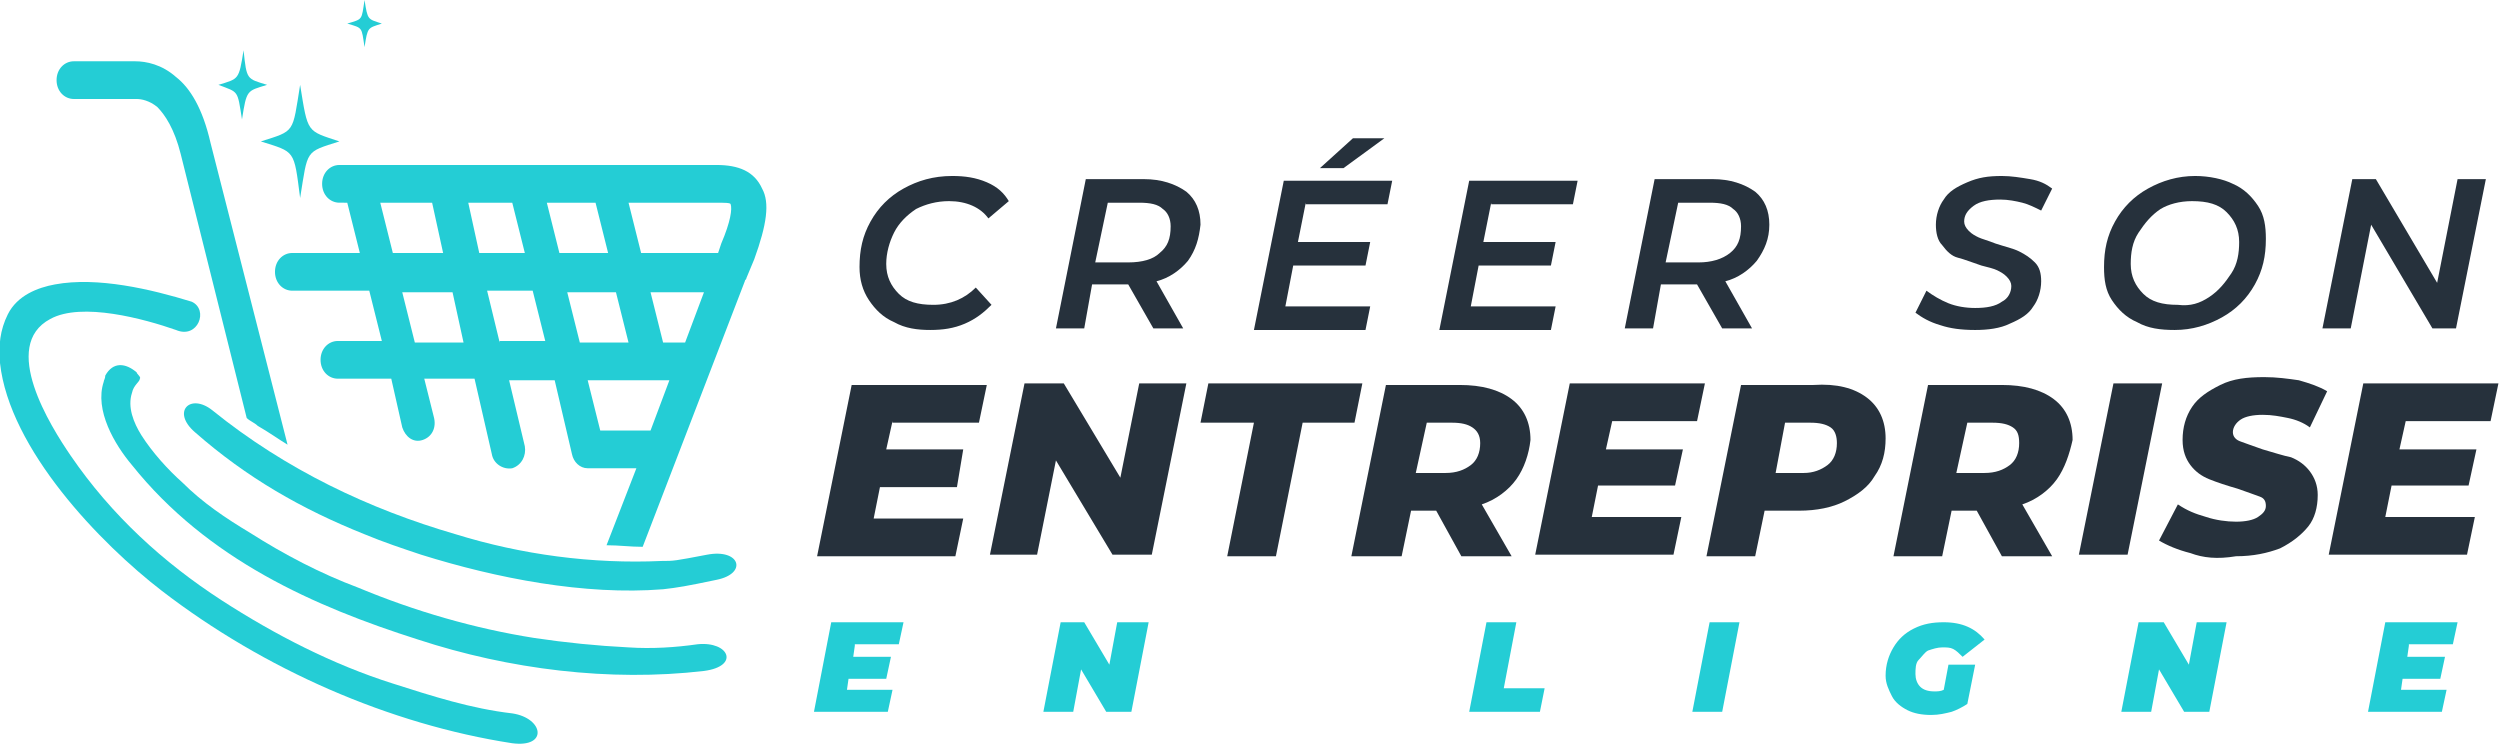
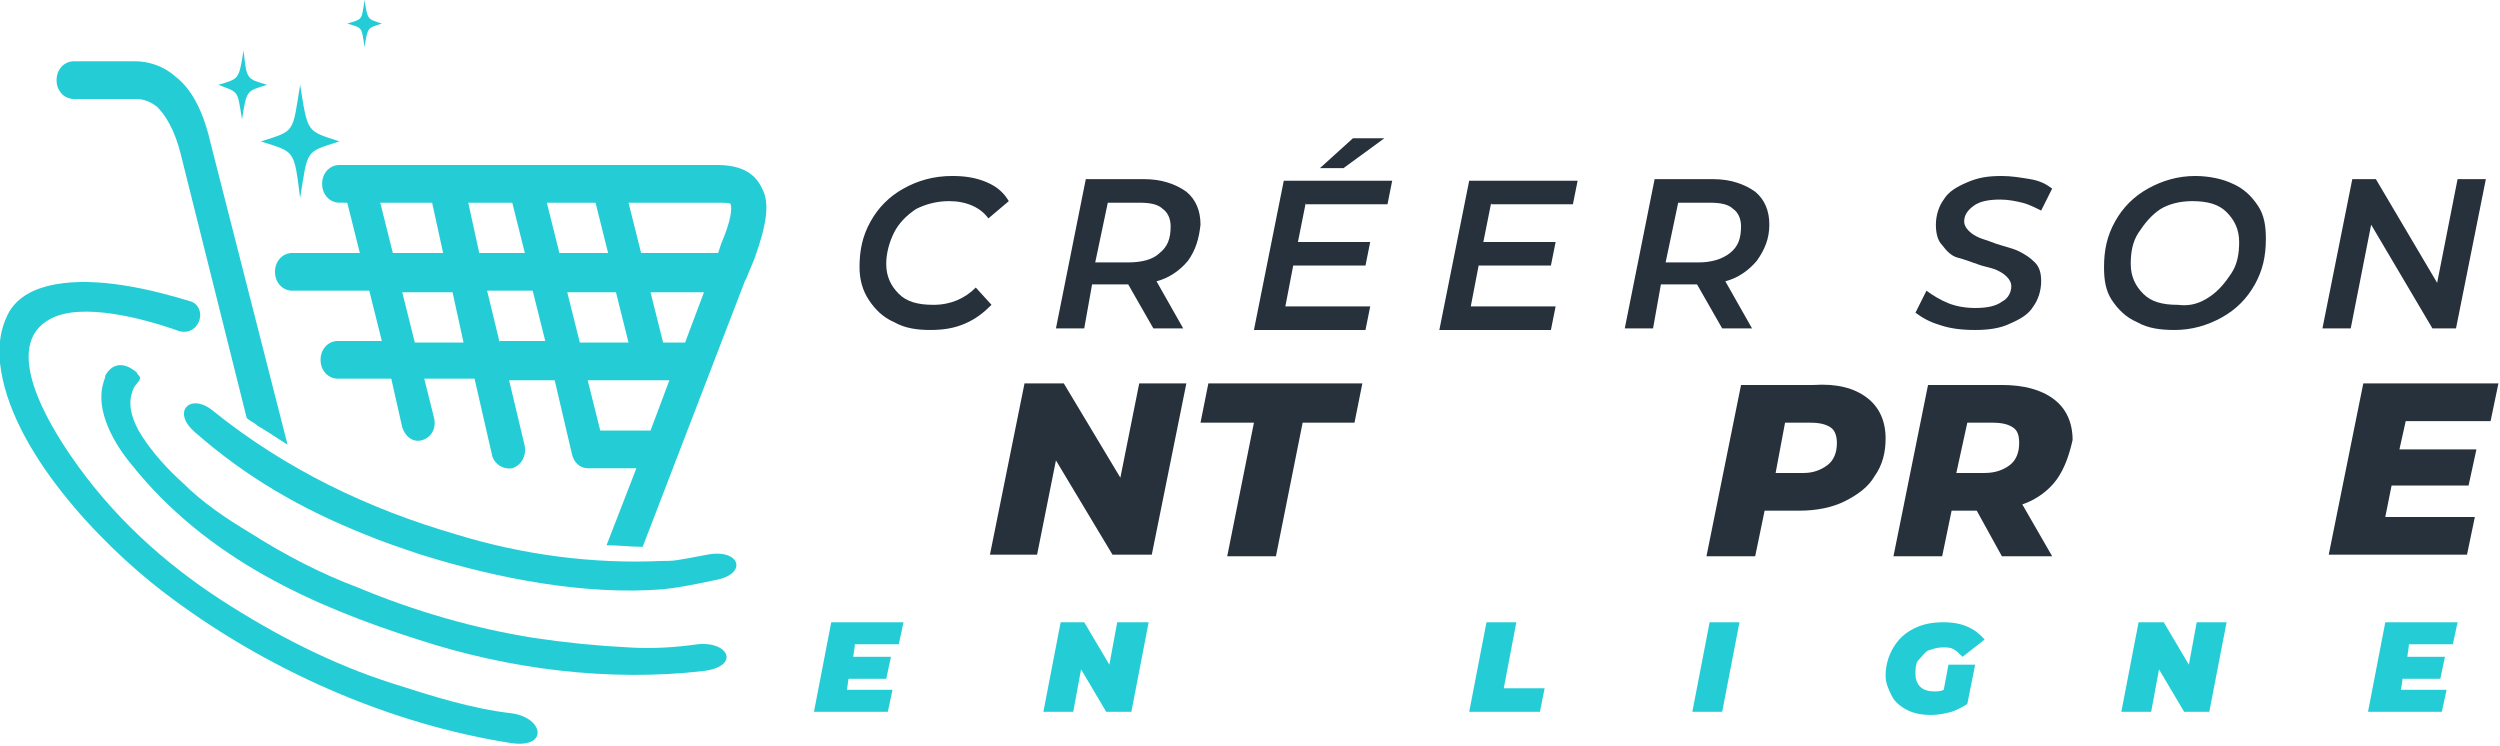
<svg xmlns="http://www.w3.org/2000/svg" version="1.1" id="Layer_1" x="0px" y="0px" width="159.1px" height="47.5px" viewBox="0 0 159.1 47.5" style="enable-background:new 0 0 159.1 47.5;" xml:space="preserve">
  <style type="text/css">
	.st0{fill:#24CDD5;}
	.st1{fill:#26313C;}
	.st2{fill-rule:evenodd;clip-rule:evenodd;fill:#24CDD5;}
</style>
  <g>
    <path class="st0" d="M54.4,41.1l-0.1,0.7h2.4l-0.3,1.4H54l-0.1,0.7h2.9l-0.3,1.4h-4.7l1.1-5.7h4.6l-0.3,1.4H54.4z" />
    <path class="st0" d="M73.1,39.6l-1.1,5.7h-1.6l-1.6-2.7l-0.5,2.7h-1.9l1.1-5.7H69l1.6,2.7l0.5-2.7H73.1z" />
    <path class="st0" d="M94.6,39.6h1.9l-0.8,4.2h2.6L98,45.3h-4.5L94.6,39.6z" />
    <path class="st0" d="M108.8,39.6h1.9l-1.1,5.7h-1.9L108.8,39.6z" />
    <path class="st0" d="M124,42.3h1.7l-0.5,2.5c-0.3,0.2-0.7,0.4-1,0.5c-0.4,0.1-0.8,0.2-1.3,0.2c-0.6,0-1.1-0.1-1.5-0.3   c-0.4-0.2-0.8-0.5-1-0.9c-0.2-0.4-0.4-0.8-0.4-1.3c0-0.7,0.2-1.3,0.5-1.8c0.3-0.5,0.7-0.9,1.3-1.2c0.6-0.3,1.2-0.4,1.9-0.4   c1.2,0,2,0.4,2.6,1.1l-1.4,1.1c-0.2-0.2-0.4-0.4-0.6-0.5s-0.4-0.1-0.7-0.1c-0.3,0-0.6,0.1-0.9,0.2c-0.2,0.1-0.4,0.4-0.6,0.6   s-0.2,0.6-0.2,0.9s0.1,0.6,0.3,0.8c0.2,0.2,0.5,0.3,0.9,0.3c0.2,0,0.4,0,0.6-0.1L124,42.3z" />
    <path class="st0" d="M141.7,39.6l-1.1,5.7H139l-1.6-2.7l-0.5,2.7H135l1.1-5.7h1.6l1.6,2.7l0.5-2.7H141.7z" />
    <path class="st0" d="M153.3,41.1l-0.1,0.7h2.4l-0.3,1.4h-2.4l-0.1,0.7h2.9l-0.3,1.4h-4.7l1.1-5.7h4.6l-0.3,1.4H153.3z" />
  </g>
  <g>
-     <path class="st1" d="M56.8,26.8l-0.4,1.8h4.9L60.9,31H56l-0.4,2h5.7l-0.5,2.4h-8.8l2.2-10.9h8.6l-0.5,2.4H56.8z" />
    <path class="st1" d="M75.5,24.4l-2.2,10.9h-2.5l-3.6-6l-1.2,6h-3l2.2-10.9h2.5l3.6,6l1.2-6H75.5z" />
    <path class="st1" d="M79.8,26.9h-3.4l0.5-2.5h9.8l-0.5,2.5h-3.3l-1.7,8.5h-3.1L79.8,26.9z" />
-     <path class="st1" d="M96.5,30.5c-0.5,0.7-1.3,1.3-2.2,1.6l1.9,3.3h-3.2l-1.6-2.9h-1.6l-0.6,2.9H86l2.2-10.9h4.7   c1.4,0,2.5,0.3,3.3,0.9c0.8,0.6,1.2,1.5,1.2,2.6C97.3,28.9,97,29.8,96.5,30.5z M93.7,27.2c-0.3-0.2-0.7-0.3-1.3-0.3h-1.6l-0.7,3.2   H92c0.7,0,1.2-0.2,1.6-0.5c0.4-0.3,0.6-0.8,0.6-1.4C94.2,27.7,94,27.4,93.7,27.2z" />
-     <path class="st1" d="M102.6,26.8l-0.4,1.8h4.9l-0.5,2.3h-4.9l-0.4,2h5.7l-0.5,2.4h-8.8l2.2-10.9h8.6l-0.5,2.4H102.6z" />
    <path class="st1" d="M118.8,25.3c0.8,0.6,1.2,1.5,1.2,2.6c0,0.9-0.2,1.7-0.7,2.4c-0.4,0.7-1.1,1.2-1.9,1.6   c-0.8,0.4-1.8,0.6-2.9,0.6h-2.2l-0.6,2.9h-3.1l2.2-10.9h4.6C116.9,24.4,118,24.7,118.8,25.3z M116.3,29.6c0.4-0.3,0.6-0.8,0.6-1.4   c0-0.4-0.1-0.8-0.4-1c-0.3-0.2-0.7-0.3-1.3-0.3h-1.6l-0.6,3.2h1.8C115.4,30.1,115.9,29.9,116.3,29.6z" />
    <path class="st1" d="M130.9,30.5c-0.5,0.7-1.3,1.3-2.2,1.6l1.9,3.3h-3.2l-1.6-2.9h-1.6l-0.6,2.9h-3.1l2.2-10.9h4.7   c1.4,0,2.5,0.3,3.3,0.9c0.8,0.6,1.2,1.5,1.2,2.6C131.7,28.9,131.4,29.8,130.9,30.5z M128.1,27.2c-0.3-0.2-0.7-0.3-1.3-0.3h-1.6   l-0.7,3.2h1.8c0.7,0,1.2-0.2,1.6-0.5c0.4-0.3,0.6-0.8,0.6-1.4C128.5,27.7,128.4,27.4,128.1,27.2z" />
-     <path class="st1" d="M134.5,24.4h3.1l-2.2,10.9h-3.1L134.5,24.4z" />
-     <path class="st1" d="M139.4,35.2c-0.8-0.2-1.5-0.5-2-0.8l1.2-2.3c0.6,0.4,1.1,0.6,1.8,0.8c0.6,0.2,1.3,0.3,1.9,0.3   c0.6,0,1.1-0.1,1.4-0.3s0.5-0.4,0.5-0.7c0-0.3-0.1-0.5-0.4-0.6c-0.3-0.1-0.8-0.3-1.4-0.5c-0.7-0.2-1.3-0.4-1.8-0.6   s-0.9-0.5-1.2-0.9c-0.3-0.4-0.5-0.9-0.5-1.6c0-0.8,0.2-1.5,0.6-2.1c0.4-0.6,1-1,1.8-1.4s1.7-0.5,2.8-0.5c0.8,0,1.5,0.1,2.2,0.2   c0.7,0.2,1.3,0.4,1.8,0.7l-1.1,2.3c-0.4-0.3-0.9-0.5-1.4-0.6c-0.5-0.1-1-0.2-1.6-0.2c-0.6,0-1.1,0.1-1.4,0.3   c-0.3,0.2-0.5,0.5-0.5,0.8c0,0.3,0.2,0.5,0.5,0.6c0.3,0.1,0.8,0.3,1.4,0.5c0.7,0.2,1.3,0.4,1.8,0.5c0.5,0.2,0.9,0.5,1.2,0.9   c0.3,0.4,0.5,0.9,0.5,1.5c0,0.8-0.2,1.5-0.6,2s-1,1-1.8,1.4c-0.8,0.3-1.7,0.5-2.8,0.5C141.1,35.6,140.2,35.5,139.4,35.2z" />
    <path class="st1" d="M153.1,26.8l-0.4,1.8h4.9l-0.5,2.3h-4.9l-0.4,2h5.7l-0.5,2.4h-8.8l2.2-10.9h8.6l-0.5,2.4H153.1z" />
  </g>
  <g>
    <g>
      <path class="st1" d="M56.9,20.5c-0.7-0.3-1.2-0.8-1.6-1.4s-0.6-1.3-0.6-2.1c0-1.1,0.2-2,0.7-2.9c0.5-0.9,1.2-1.6,2.1-2.1    s1.9-0.8,3.1-0.8c0.8,0,1.5,0.1,2.2,0.4s1.1,0.7,1.4,1.2l-1.3,1.1c-0.5-0.7-1.4-1.1-2.5-1.1c-0.8,0-1.5,0.2-2.1,0.5    c-0.6,0.4-1.1,0.9-1.4,1.5c-0.3,0.6-0.5,1.3-0.5,2c0,0.8,0.3,1.4,0.8,1.9c0.5,0.5,1.2,0.7,2.2,0.7c1.1,0,2-0.4,2.7-1.1l1,1.1    c-0.5,0.5-1,0.9-1.7,1.2c-0.7,0.3-1.4,0.4-2.2,0.4C58.4,21,57.6,20.9,56.9,20.5z" />
      <path class="st1" d="M75.6,16.6c-0.5,0.6-1.2,1.1-2,1.3l1.7,3h-1.9l-1.6-2.8h0h-2.3l-0.5,2.8h-1.8l1.9-9.5h3.7    c1.1,0,2,0.3,2.7,0.8c0.6,0.5,0.9,1.2,0.9,2.1C76.3,15.2,76.1,15.9,75.6,16.6z M73.8,16.1c0.5-0.4,0.7-0.9,0.7-1.7    c0-0.5-0.2-0.9-0.5-1.1c-0.3-0.3-0.8-0.4-1.5-0.4h-2l-0.8,3.8h2.1C72.7,16.7,73.4,16.5,73.8,16.1z" />
      <path class="st1" d="M83.1,12.9l-0.5,2.5h4.6l-0.3,1.5h-4.6l-0.5,2.6h5.4l-0.3,1.5h-7.1l1.9-9.5h6.9l-0.3,1.5H83.1z M86.1,8.8h2    l-2.6,1.9h-1.5L86.1,8.8z" />
      <path class="st1" d="M94.9,12.9l-0.5,2.5H99l-0.3,1.5h-4.6l-0.5,2.6H99l-0.3,1.5h-7.1l1.9-9.5h6.9l-0.3,1.5H94.9z" />
      <path class="st1" d="M111.8,16.6c-0.5,0.6-1.2,1.1-2,1.3l1.7,3h-1.9l-1.6-2.8h0h-2.3l-0.5,2.8h-1.8l1.9-9.5h3.7    c1.1,0,2,0.3,2.7,0.8c0.6,0.5,0.9,1.2,0.9,2.1C112.6,15.2,112.3,15.9,111.8,16.6z M110.1,16.1c0.5-0.4,0.7-0.9,0.7-1.7    c0-0.5-0.2-0.9-0.5-1.1c-0.3-0.3-0.8-0.4-1.5-0.4h-2l-0.8,3.8h2.1C108.9,16.7,109.6,16.5,110.1,16.1z" />
      <path class="st1" d="M123.5,20.7c-0.7-0.2-1.2-0.5-1.6-0.8l0.7-1.4c0.4,0.3,0.9,0.6,1.4,0.8c0.5,0.2,1.1,0.3,1.7,0.3    c0.7,0,1.3-0.1,1.7-0.4c0.4-0.2,0.6-0.6,0.6-1c0-0.2-0.1-0.4-0.3-0.6c-0.2-0.2-0.4-0.3-0.6-0.4s-0.6-0.2-1-0.3    c-0.6-0.2-1.1-0.4-1.5-0.5s-0.7-0.4-1-0.8c-0.3-0.3-0.4-0.8-0.4-1.3c0-0.6,0.2-1.2,0.5-1.6c0.3-0.5,0.8-0.8,1.5-1.1    s1.3-0.4,2.2-0.4c0.6,0,1.2,0.1,1.8,0.2c0.6,0.1,1,0.3,1.4,0.6l-0.7,1.4c-0.4-0.2-0.8-0.4-1.2-0.5c-0.4-0.1-0.9-0.2-1.4-0.2    c-0.7,0-1.3,0.1-1.7,0.4c-0.4,0.3-0.6,0.6-0.6,1c0,0.2,0.1,0.4,0.3,0.6c0.2,0.2,0.4,0.3,0.6,0.4c0.2,0.1,0.6,0.2,1.1,0.4    c0.6,0.2,1.1,0.3,1.5,0.5c0.4,0.2,0.7,0.4,1,0.7c0.3,0.3,0.4,0.7,0.4,1.2c0,0.6-0.2,1.2-0.5,1.6c-0.3,0.5-0.8,0.8-1.5,1.1    c-0.6,0.3-1.4,0.4-2.2,0.4C124.8,21,124.1,20.9,123.5,20.7z" />
      <path class="st1" d="M136,20.5c-0.7-0.3-1.2-0.8-1.6-1.4c-0.4-0.6-0.5-1.3-0.5-2.1c0-1.1,0.2-2,0.7-2.9c0.5-0.9,1.2-1.6,2.1-2.1    s1.9-0.8,3-0.8c0.9,0,1.8,0.2,2.4,0.5c0.7,0.3,1.2,0.8,1.6,1.4c0.4,0.6,0.5,1.3,0.5,2.1c0,1.1-0.2,2-0.7,2.9    c-0.5,0.9-1.2,1.6-2.1,2.1c-0.9,0.5-1.9,0.8-3,0.8C137.5,21,136.7,20.9,136,20.5z M140.6,18.9c0.6-0.4,1-0.9,1.4-1.5    s0.5-1.3,0.5-2c0-0.8-0.3-1.4-0.8-1.9c-0.5-0.5-1.2-0.7-2.2-0.7c-0.8,0-1.5,0.2-2,0.5c-0.6,0.4-1,0.9-1.4,1.5s-0.5,1.3-0.5,2    c0,0.8,0.3,1.4,0.8,1.9c0.5,0.5,1.2,0.7,2.2,0.7C139.4,19.5,140,19.3,140.6,18.9z" />
      <path class="st1" d="M158.2,11.4l-1.9,9.5h-1.5l-3.9-6.6l-1.3,6.6h-1.8l1.9-9.5h1.5l3.9,6.6l1.3-6.6H158.2z" />
    </g>
  </g>
  <g>
    <path class="st2" d="M45,35.3c-2.1,0.4-2.1,0.4-2.9,0.4c-4.4,0.2-8.9-0.4-13.1-1.7c-5.5-1.6-10.8-4.1-15.5-7.9   c-1.4-1.1-2.6,0.1-1.1,1.4c3.3,2.9,6.8,4.9,10.8,6.5c1.2,0.5,2.4,0.9,3.6,1.3c4.8,1.5,10.4,2.6,15.4,2.2c0.9-0.1,1.5-0.2,3.4-0.6   C47.6,36.5,47.1,34.9,45,35.3z" />
    <path class="st0" d="M37.9,12.9l0.8,3.2h-3.1l-0.8-3.2H37.9L37.9,12.9z M4.7,3.9c-0.6,0-1.1,0.5-1.1,1.2c0,0.7,0.5,1.2,1.1,1.2h4   C9,6.3,9.5,6.4,10,6.8c0.5,0.5,1.1,1.4,1.5,3l4.2,16.8c0.2,0.2,0.5,0.3,0.7,0.5c0.7,0.4,1.4,0.9,1.9,1.2L13.4,9.1   c-0.5-2.2-1.3-3.5-2.2-4.2c-0.9-0.8-1.9-1-2.6-1H4.7L4.7,3.9z M32.6,12.9l0.8,3.2h-2.9l-0.7-3.2H32.6L32.6,12.9z M27.5,12.9   l0.7,3.2h-3.2l-0.8-3.2H27.5L27.5,12.9z M22.1,12.9l0.8,3.2h-4.3c-0.6,0-1.1,0.5-1.1,1.2c0,0.7,0.5,1.2,1.1,1.2h4.9l0.8,3.2h-2.8   c-0.6,0-1.1,0.5-1.1,1.2c0,0.7,0.5,1.2,1.1,1.2h3.4l0.7,3.1c0.2,0.6,0.7,1,1.3,0.8c0.6-0.2,0.9-0.8,0.7-1.5L27,24.1h3.2l1.1,4.8   c0.1,0.6,0.7,1,1.3,0.9c0.6-0.2,0.9-0.8,0.8-1.4l-1-4.2h2.9l1.1,4.7c0.1,0.5,0.5,0.9,1,0.9h3.1l-1.9,4.9c0.8,0,1.5,0.1,2.3,0.1   l6.5-16.9c0-0.1,0.1-0.1,0.1-0.2l0.5-1.2c0.8-2.2,1-3.6,0.5-4.5c-0.5-1.1-1.5-1.5-2.9-1.5h-24c-0.6,0-1.1,0.5-1.1,1.2   c0,0.7,0.5,1.2,1.1,1.2H22.1L22.1,12.9z M41.4,27.4h-3.2l-0.8-3.2h5.2L41.4,27.4L41.4,27.4z M43.6,21.8h-1.4l-0.8-3.2h3.4   L43.6,21.8L43.6,21.8z M45.7,16.1h-4.9l-0.8-3.2h5.5c0.6,0,1,0,1,0.1c0.1,0.3,0,1.1-0.6,2.5L45.7,16.1L45.7,16.1z M26.4,21.8   l-0.8-3.2h3.2l0.7,3.2H26.4L26.4,21.8z M31.8,21.8L31,18.5h2.9l0.8,3.2H31.8L31.8,21.8z M36.9,21.8l-0.8-3.2h3.1l0.8,3.2H36.9z" />
    <path class="st2" d="M11.2,21c-2-0.7-6-1.8-8-0.7c-3.2,1.7,0,6.8,1.3,8.7c2.6,3.8,5.9,6.8,9.6,9.2c3.4,2.2,7.1,4.1,10.9,5.3   c2.5,0.8,5,1.6,7.6,1.9c2,0.3,2.3,2.2,0,1.9c-7.8-1.2-15.8-4.7-22.3-9.7c-3.9-3-9.7-9-10.3-14.5c-0.1-1.1,0-2.1,0.5-3.1   c0.6-1.2,1.9-1.7,3-1.9c2.7-0.5,6.1,0.3,8.7,1.1C13.3,19.7,12.6,21.6,11.2,21z" />
    <path class="st2" d="M8.4,25c-0.3,0.9,0.1,1.9,0.6,2.7c0.7,1.1,1.7,2.2,2.6,3c1.3,1.3,2.8,2.3,4.3,3.2l0,0c2.2,1.4,4.5,2.6,6.9,3.5   c3.6,1.5,7.4,2.6,11.2,3.2c2,0.3,4,0.5,6,0.6c1.5,0.1,3,0,4.4-0.2c2-0.2,2.7,1.4,0.4,1.7c-6,0.7-12.4-0.1-18.2-2   C20,38.6,13.2,35.6,8.4,29.6c-1.1-1.3-2.4-3.5-1.8-5.3c0-0.1,0.1-0.2,0.1-0.4c0.5-0.9,1.3-0.8,2-0.2C8.7,23.8,9,24,8.9,24.1   C8.9,24.3,8.5,24.5,8.4,25z" />
    <path class="st2" d="M16.6,9c2.2-0.7,2-0.5,2.5-3.6c0.5,3.1,0.4,2.9,2.5,3.6c-2.2,0.7-2,0.5-2.5,3.6C18.7,9.5,18.8,9.7,16.6,9z" />
    <path class="st2" d="M13.9,5.4c1.3-0.4,1.3-0.3,1.6-2.2C15.7,5.1,15.7,5,17,5.4c-1.3,0.4-1.3,0.3-1.6,2.2   C15.1,5.7,15.2,5.9,13.9,5.4z" />
    <path class="st2" d="M22.1,1.5C23.1,1.2,23,1.3,23.2,0c0.2,1.3,0.2,1.2,1.1,1.5c-0.9,0.3-0.9,0.2-1.1,1.5C23,1.7,23.1,1.8,22.1,1.5   z" />
  </g>
</svg>